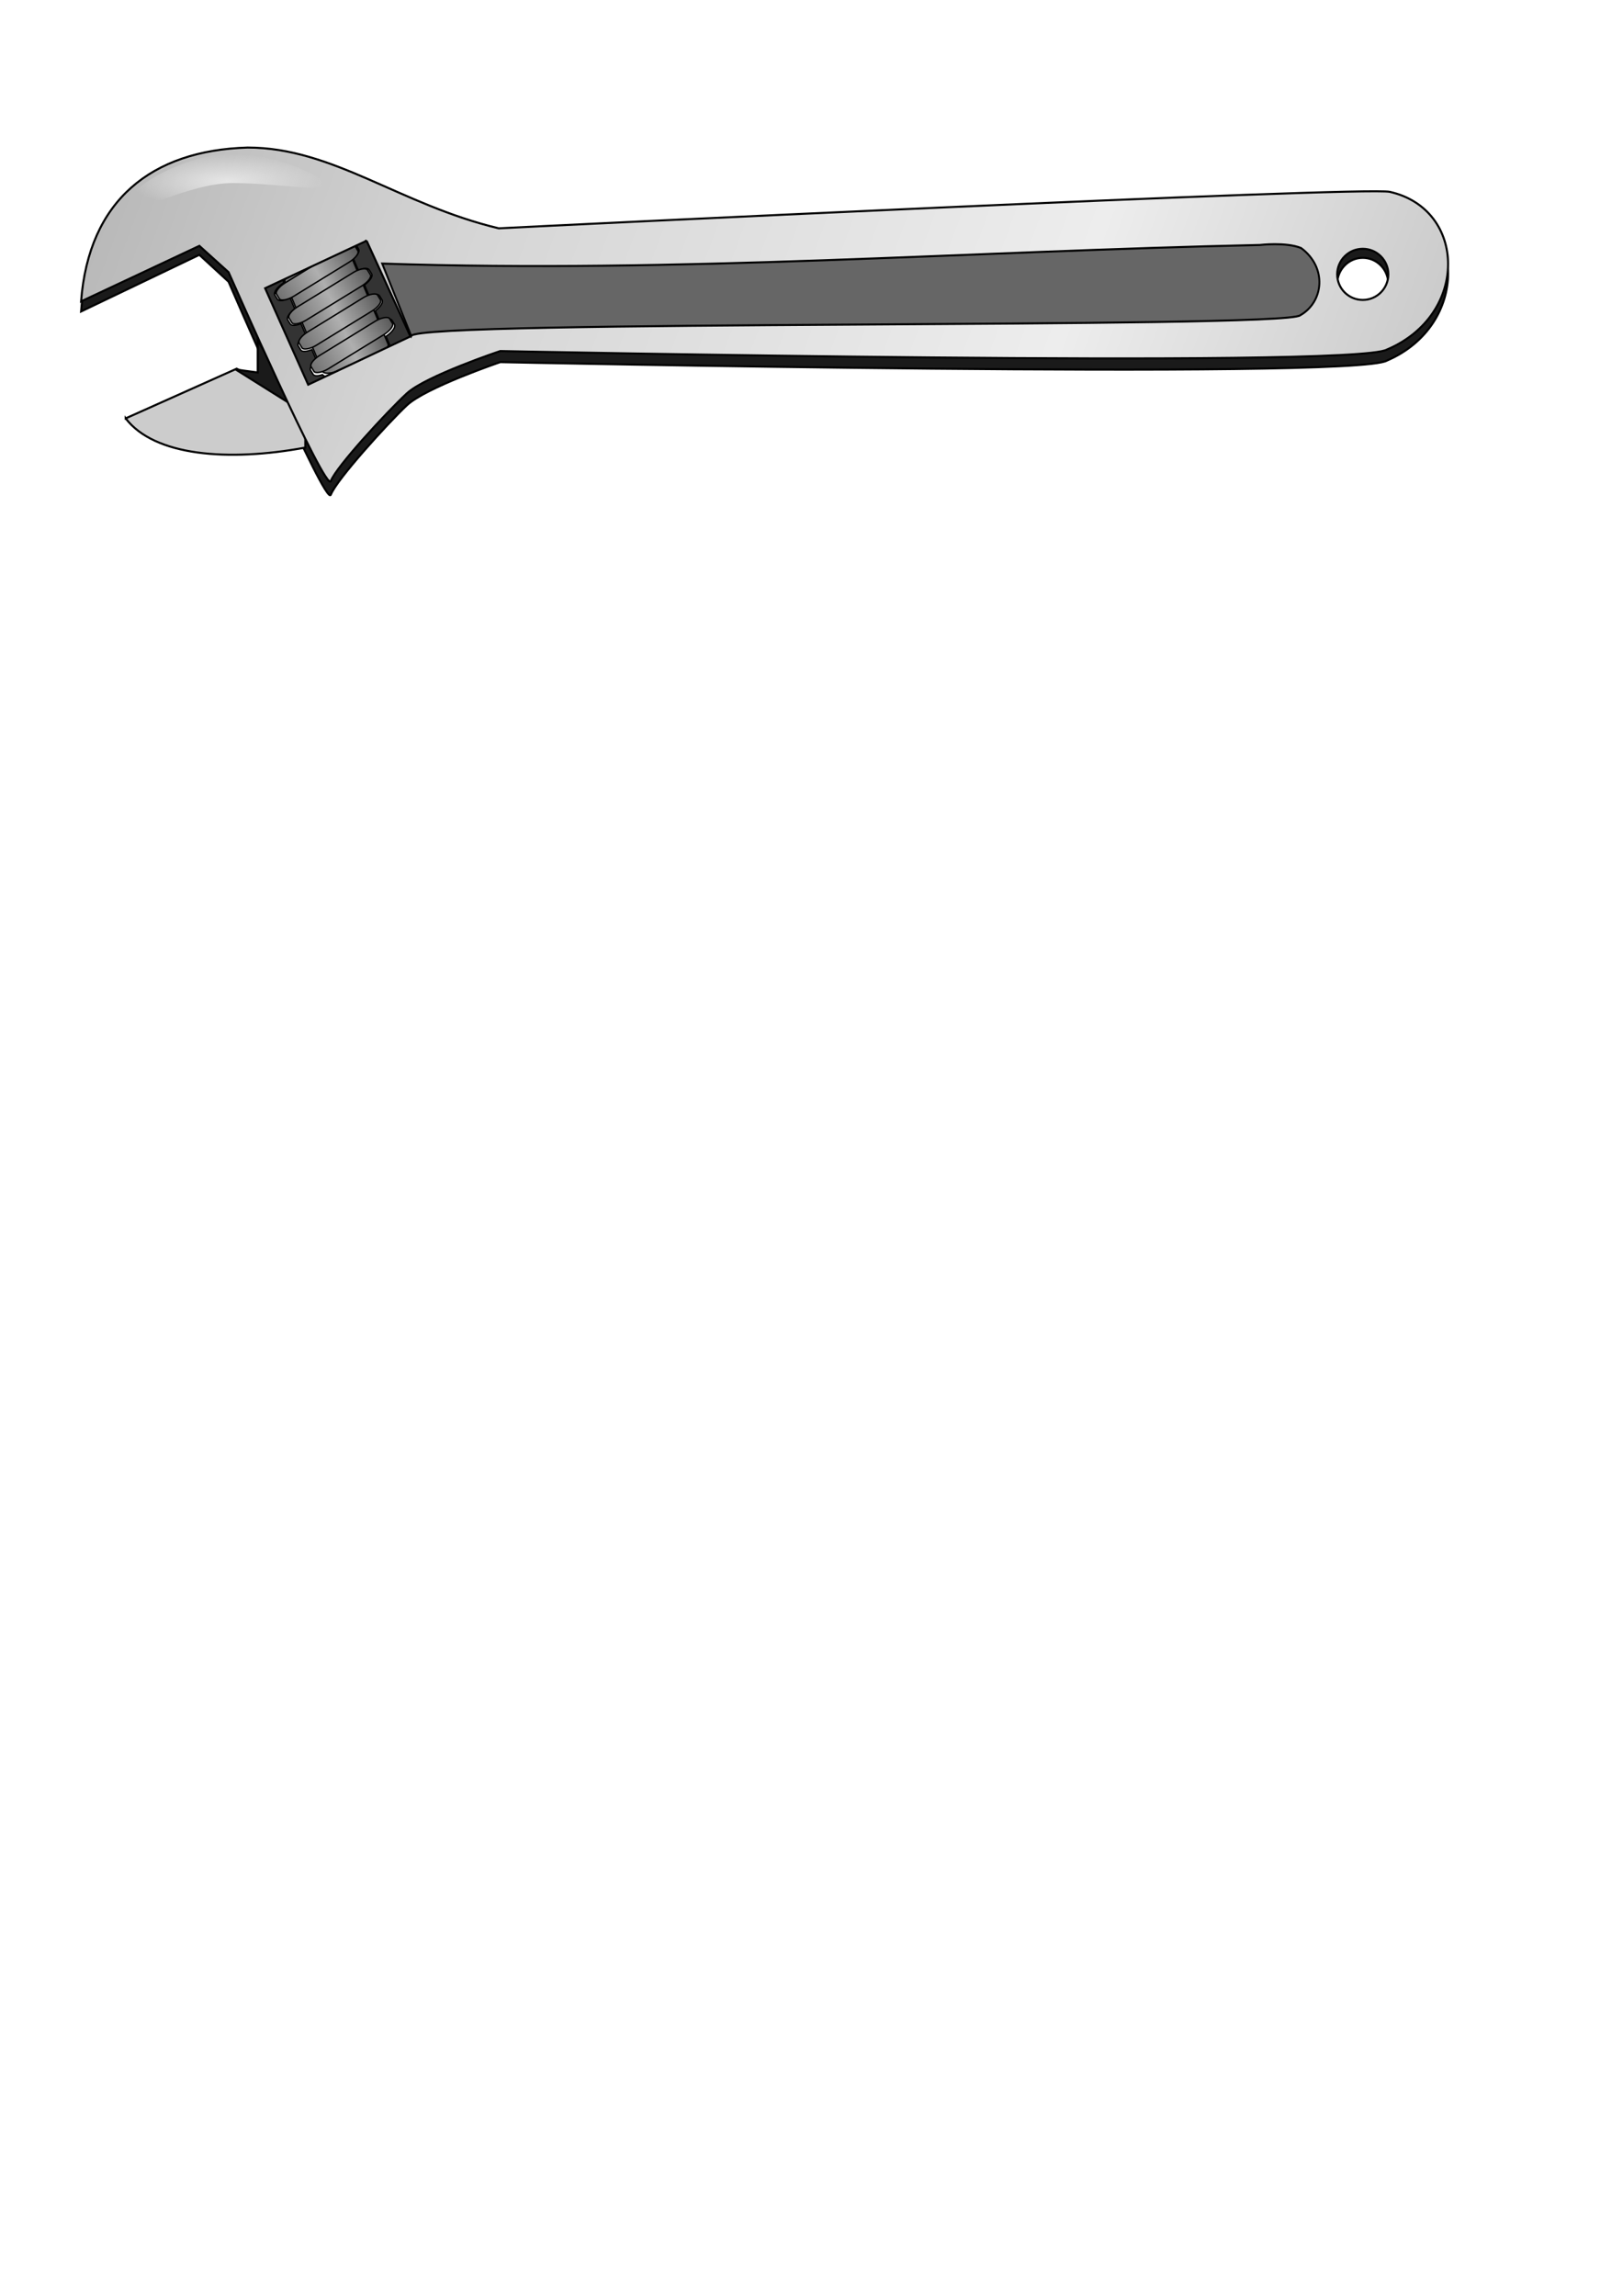
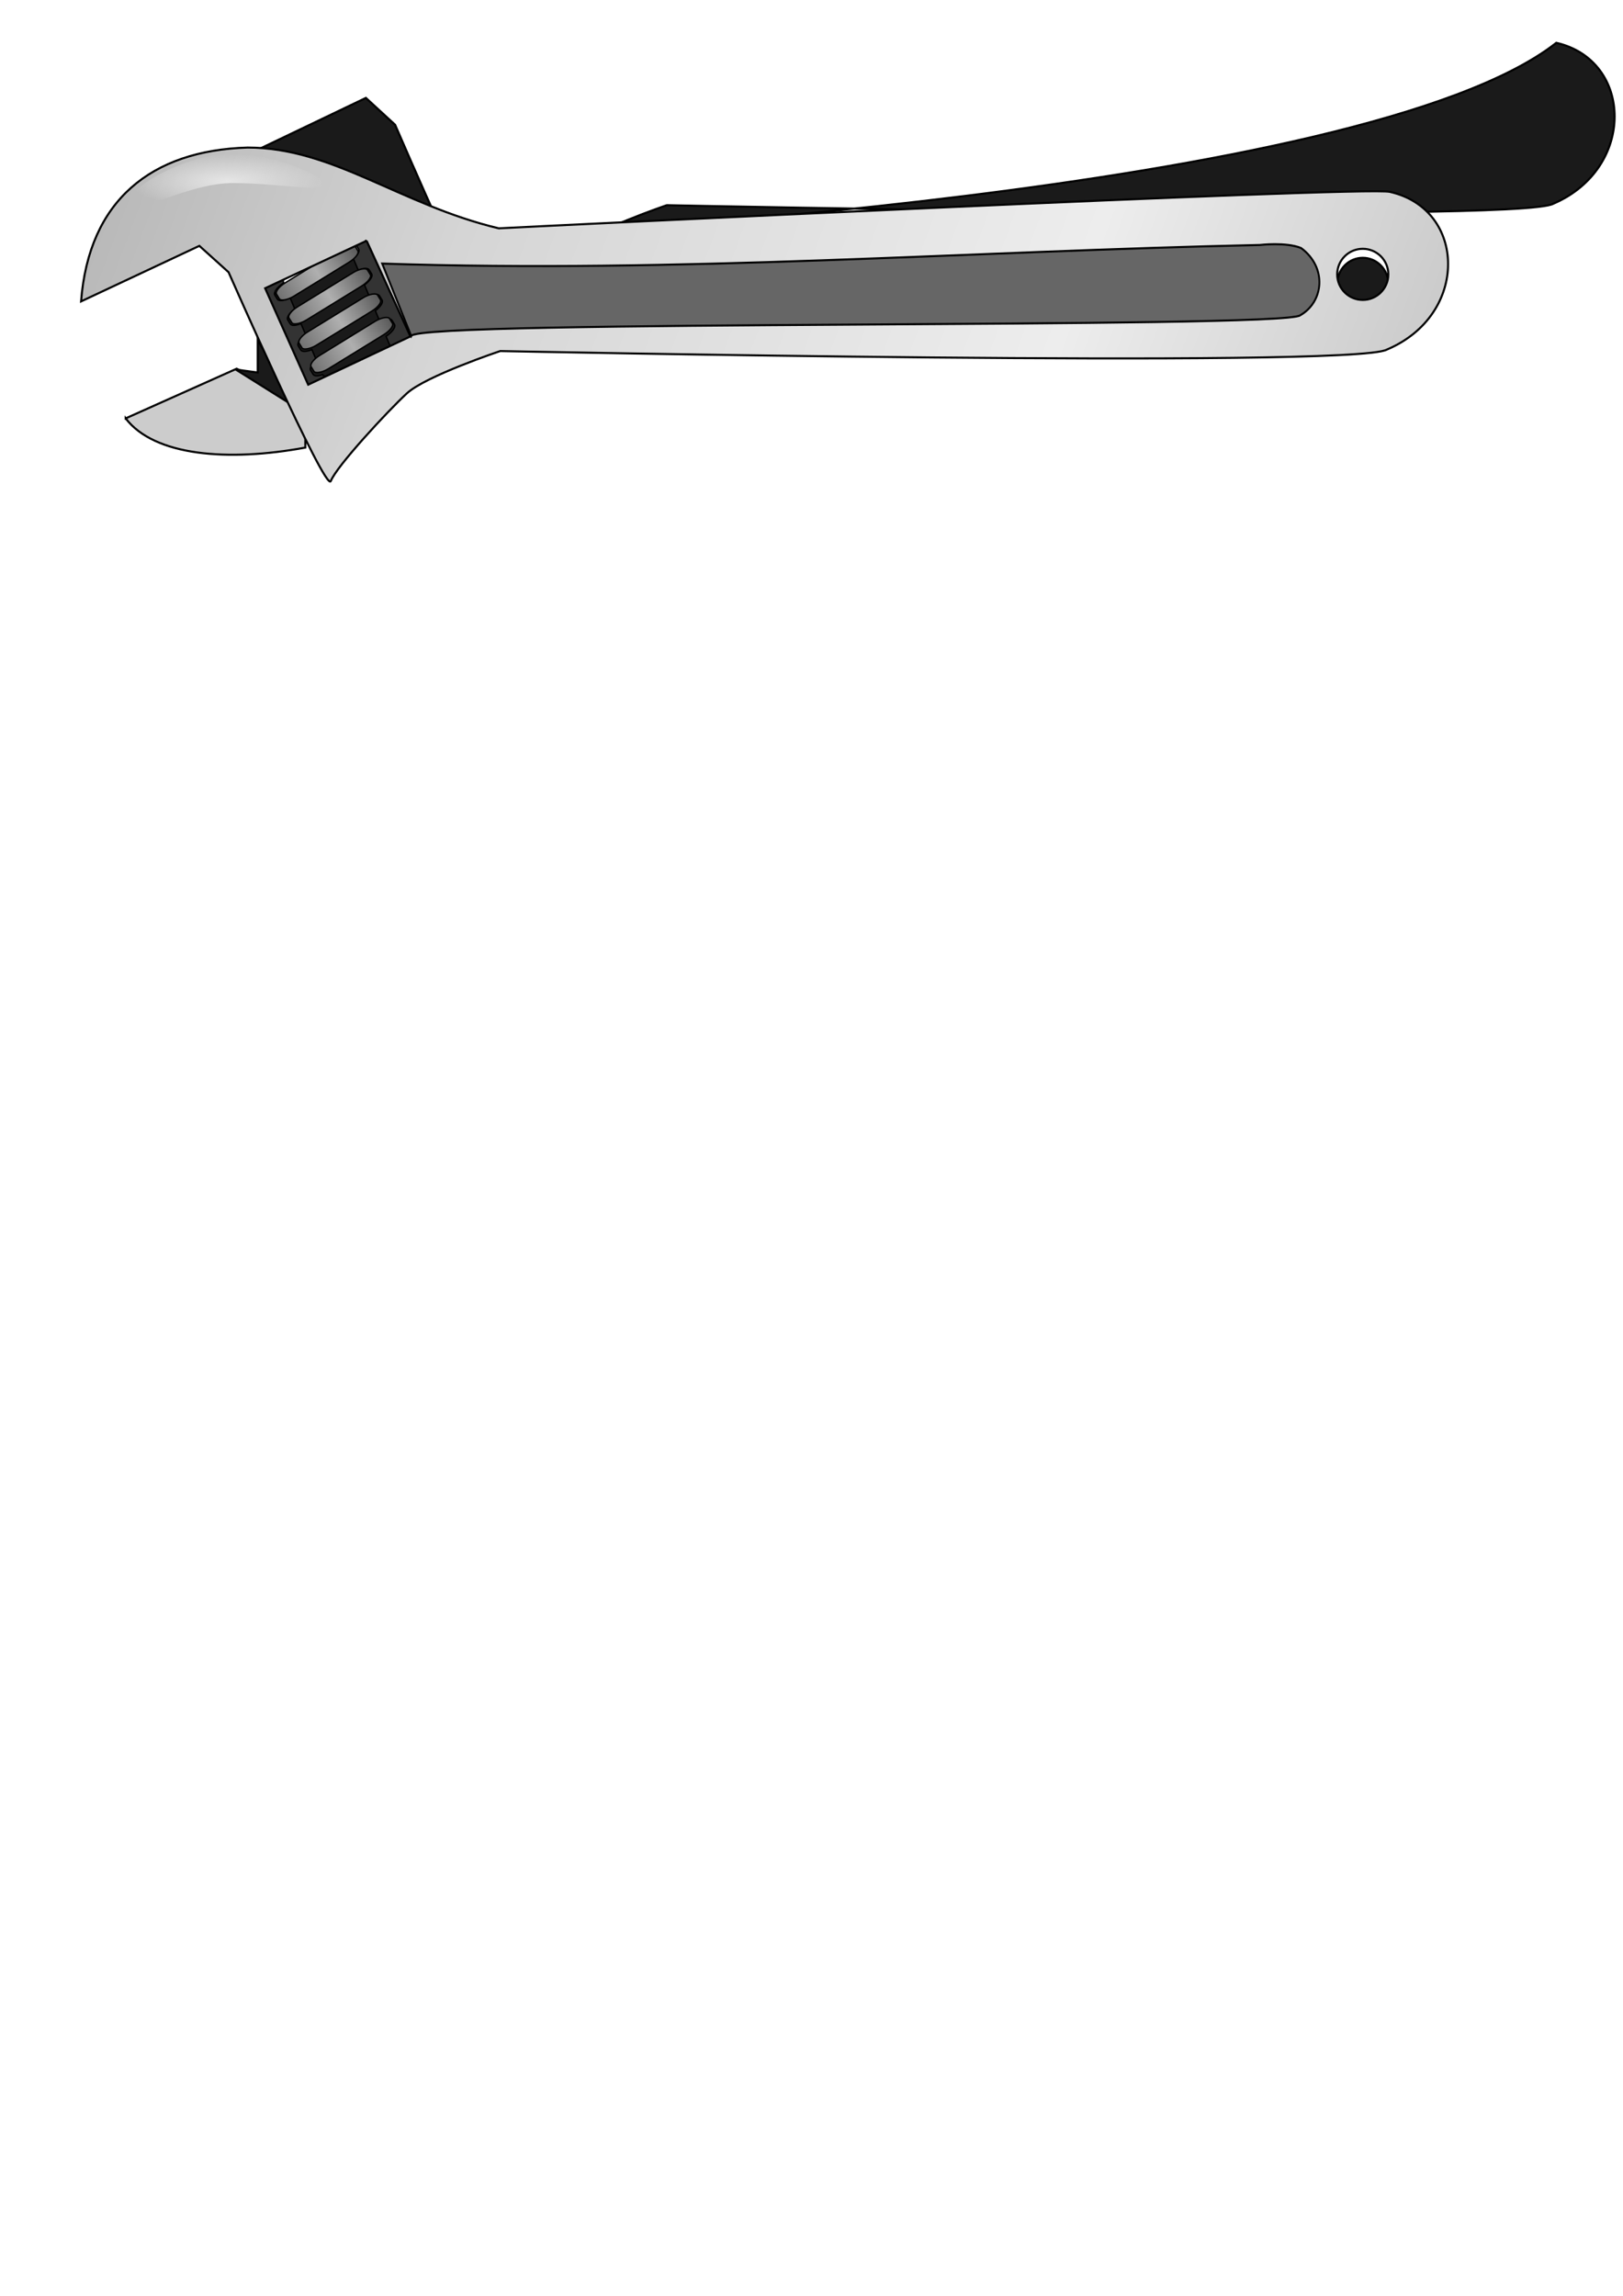
<svg xmlns="http://www.w3.org/2000/svg" xmlns:ns1="http://www.inkscape.org/namespaces/inkscape" xmlns:ns2="http://sodipodi.sourceforge.net/DTD/sodipodi-0.dtd" xmlns:xlink="http://www.w3.org/1999/xlink" ns1:version="0.47 r22583" version="1.1" id="svg2" height="297mm" width="210mm" ns2:docname="Clef    molette.svg" ns1:export-filename="/home/olivier/Images/Creations/Svg/Clef    molette.png" ns1:export-xdpi="330" ns1:export-ydpi="330">
  <title id="title4189">Clef    molette</title>
  <defs id="defs4">
    <linearGradient ns1:collect="always" id="linearGradient4079">
      <stop style="stop-color:#e6e6e6;stop-opacity:1;" offset="0" id="stop4081" />
      <stop style="stop-color:#e6e6e6;stop-opacity:0;" offset="1" id="stop4083" />
    </linearGradient>
    <linearGradient id="linearGradient4047">
      <stop style="stop-color:#b1b1b1;stop-opacity:1;" offset="0" id="stop4049" />
      <stop id="stop4055" offset="0.318" style="stop-color:#d5d5d5;stop-opacity:1;" />
      <stop style="stop-color:#ededed;stop-opacity:1;" offset="0.75" id="stop4057" />
      <stop style="stop-color:#cbcbcb;stop-opacity:1;" offset="1" id="stop4051" />
    </linearGradient>
    <linearGradient id="linearGradient3689">
      <stop style="stop-color:#717171;stop-opacity:1;" offset="0" id="stop3691" />
      <stop id="stop3703" offset="0.5" style="stop-color:#afafaf;stop-opacity:1;" />
      <stop style="stop-color:#5a5a5a;stop-opacity:1;" offset="1" id="stop3693" />
    </linearGradient>
    <filter id="filter3805" ns1:label="Inner Shadow" ns1:menu="Shadows and Glows" ns1:menu-tooltip="Adds a colorizable drop shadow inside" color-interpolation-filters="sRGB">
      <feGaussianBlur id="feGaussianBlur3807" stdDeviation="4" result="result8" />
      <feOffset id="feOffset3809" dx="4" dy="4" result="result11" />
      <feComposite id="feComposite3811" in2="result11" result="result6" in="SourceGraphic" operator="in" />
      <feFlood id="feFlood3813" result="result10" in="result6" flood-opacity="1" flood-color="rgb(0,0,0)" />
      <feBlend id="feBlend3815" in2="result10" mode="normal" in="result6" result="result12" />
      <feComposite id="feComposite3817" in2="SourceGraphic" result="result2" operator="in" />
    </filter>
    <filter id="filter4041" ns1:label="Cross-smooth" ns1:menu="Blurs" ns1:menu-tooltip="Blur inner borders and intersections" color-interpolation-filters="sRGB">
      <feGaussianBlur id="feGaussianBlur4043" stdDeviation="3" />
      <feColorMatrix id="feColorMatrix4045" result="fbSourceGraphic" values="1 0 0 0 0 0 1 0 0 0 0 0 1 0 0 0 0 0 6 -2.5 " />
    </filter>
    <filter ns1:collect="always" id="filter4091" x="-0.059" width="1.118" y="-0.209" height="1.419">
      <feGaussianBlur ns1:collect="always" stdDeviation="2.353" id="feGaussianBlur4093" />
    </filter>
    <linearGradient ns1:collect="always" xlink:href="#linearGradient3689" id="linearGradient4112" gradientUnits="userSpaceOnUse" x1="27.028" y1="307.911" x2="58.53" y2="307.911" />
    <linearGradient ns1:collect="always" xlink:href="#linearGradient3689" id="linearGradient4114" gradientUnits="userSpaceOnUse" x1="-23.849" y1="303.008" x2="17.063" y2="303.008" />
    <linearGradient ns1:collect="always" xlink:href="#linearGradient3689" id="linearGradient4116" gradientUnits="userSpaceOnUse" x1="-23.026" y1="291.063" x2="17.885" y2="291.063" />
    <linearGradient ns1:collect="always" xlink:href="#linearGradient3689" id="linearGradient4118" gradientUnits="userSpaceOnUse" gradientTransform="translate(-1.474,0.352)" x1="-24.407" y1="314.523" x2="16.505" y2="314.523" />
    <linearGradient ns1:collect="always" xlink:href="#linearGradient3689" id="linearGradient4120" gradientUnits="userSpaceOnUse" gradientTransform="translate(-0.14,1.591)" x1="-26.686" y1="324.98" x2="14.226" y2="324.98" />
    <linearGradient ns1:collect="always" xlink:href="#linearGradient4047" id="linearGradient4122" gradientUnits="userSpaceOnUse" x1="269.152" y1="-3.606" x2="903.308" y2="233.104" />
    <radialGradient ns1:collect="always" xlink:href="#linearGradient4079" id="radialGradient4124" gradientUnits="userSpaceOnUse" gradientTransform="matrix(1,0,0,0.283,0,17.514)" cx="195.165" cy="24.416" fx="195.165" fy="24.416" r="47.693" />
    <filter id="filter4154" ns1:label="Drop shadow" width="1.5" height="1.5" x="-.25" y="-.25">
      <feGaussianBlur id="feGaussianBlur4156" in="SourceAlpha" stdDeviation="2,000000" result="blur" />
      <feColorMatrix id="feColorMatrix4158" result="bluralpha" type="matrix" values="1 0 0 0 0 0 1 0 0 0 0 0 1 0 0 0 0 0 0,500000 0 " />
      <feOffset id="feOffset4160" in="bluralpha" dx="10,000000" dy="10,000000" result="offsetBlur" />
      <feMerge id="feMerge4162">
        <feMergeNode id="feMergeNode4164" in="offsetBlur" />
        <feMergeNode id="feMergeNode4166" in="SourceGraphic" />
      </feMerge>
    </filter>
  </defs>
  <ns2:namedview id="base" pagecolor="#ffffff" bordercolor="#666666" borderopacity="1.0" ns1:pageopacity="0.0" ns1:pageshadow="2" ns1:zoom="0.7" ns1:cx="514.93398" ns1:cy="979.08396" ns1:document-units="px" ns1:current-layer="layer1" showgrid="false" ns1:window-width="1680" ns1:window-height="975" ns1:window-x="0" ns1:window-y="24" ns1:window-maximized="1" />
  <g ns1:label="Calque 1" ns1:groupmode="layer" id="layer1">
    <g id="g3713" transform="translate(110.714,-62.857)" />
    <g id="g4095" transform="translate(-230,2.857)" style="filter:url(#filter4154)">
-       <path style="fill:#1a1a1a;stroke:#000000;stroke-width:1.01px;stroke-linecap:butt;stroke-linejoin:miter;stroke-opacity:1;filter:url(#filter4041)" d="m 351.089,72.708 c -47.036,1.418 -77.665,26.348 -81.438,76.723 l 57.844,-27.699 14.281,13.133 c 0,0 47.648,110.423 50,104.168 2.755,-7.327 27.871,-34.958 37.156,-43.701 9.286,-8.743 45.719,-21.133 45.719,-21.133 0,0 417.134,8.738 433.562,-0.733 40.312,-17.316 39.074,-70.039 1.438,-78.667 C 897.17,91.936 486.076,112.269 473.933,112.998 425.555,101.228 392.837,72.706 351.089,72.708 z m 58.188,46.474 21.438,47.717 -50,24.066 -21.062,-48.099 49.625,-23.683 z m 487.156,4.016 c 6.904,0 12.5,5.708 12.5,12.75 0,7.042 -5.596,12.75 -12.5,12.75 -6.904,0 -12.5,-5.708 -12.5,-12.75 0,-7.042 5.596,-12.75 12.5,-12.75 z" id="path4039" ns2:nodetypes="ccccssccsccccccccsssc" />
+       <path style="fill:#1a1a1a;stroke:#000000;stroke-width:1.01px;stroke-linecap:butt;stroke-linejoin:miter;stroke-opacity:1;filter:url(#filter4041)" d="m 351.089,72.708 l 57.844,-27.699 14.281,13.133 c 0,0 47.648,110.423 50,104.168 2.755,-7.327 27.871,-34.958 37.156,-43.701 9.286,-8.743 45.719,-21.133 45.719,-21.133 0,0 417.134,8.738 433.562,-0.733 40.312,-17.316 39.074,-70.039 1.438,-78.667 C 897.17,91.936 486.076,112.269 473.933,112.998 425.555,101.228 392.837,72.706 351.089,72.708 z m 58.188,46.474 21.438,47.717 -50,24.066 -21.062,-48.099 49.625,-23.683 z m 487.156,4.016 c 6.904,0 12.5,5.708 12.5,12.75 0,7.042 -5.596,12.75 -12.5,12.75 -6.904,0 -12.5,-5.708 -12.5,-12.75 0,-7.042 5.596,-12.75 12.5,-12.75 z" id="path4039" ns2:nodetypes="ccccssccsccccccccsssc" />
      <g style="stroke:#000000;stroke-width:0.636;stroke-miterlimit:4;stroke-opacity:1;stroke-dasharray:none" transform="matrix(1.1,0,0,1.1,-30.878,-16.218)" id="g3775">
        <path style="fill:#333333;stroke:#000000;stroke-width:0.636;stroke-linecap:butt;stroke-linejoin:miter;stroke-miterlimit:4;stroke-opacity:1;stroke-dasharray:none" d="m 400.66,117.404 -6.452,3.08 c 0.598,0.054 1.07,0.214 1.297,0.584 l 1.102,1.816 c 0.575,0.936 -0.425,2.615 -2.334,4.247 l 2.14,5.09 c 2.303,-0.954 4.291,-1.061 4.863,-0.13 l 1.102,1.783 c 0.653,1.062 -0.741,3.116 -3.177,4.928 l 2.075,4.928 c 2.217,-0.879 4.08,-0.969 4.636,-0.065 l 1.102,1.816 c 0.638,1.038 -0.652,3.017 -2.983,4.798 l 1.945,4.669 c 2.566,-1.2 4.824,-1.435 5.447,-0.421 l 1.102,1.783 c 0.704,1.145 -0.931,3.446 -3.728,5.349 l 1.783,4.215 c 0.064,0.151 0.076,0.313 0.065,0.486 l 0.551,1.329 10.602,-4.863 -21.139,-45.422 z m -35.242,16.762 -12.515,5.965 19.582,45.389 9.564,-4.409 -0.811,-1.913 c -0.311,-0.128 -0.573,-0.286 -0.713,-0.519 -1.995,0.699 -3.636,0.706 -4.15,-0.13 l -1.102,-1.783 c -0.597,-0.971 0.507,-2.786 2.561,-4.474 l -2.01,-4.766 c -2.359,1.003 -4.377,1.11 -4.96,0.162 l -1.102,-1.783 c -0.665,-1.082 0.753,-3.189 3.275,-5.025 l -2.075,-4.896 c -2.279,0.932 -4.198,1.053 -4.766,0.13 l -1.102,-1.783 c -0.647,-1.052 0.722,-3.097 3.112,-4.896 l -2.043,-4.863 c -2.671,1.307 -5.062,1.566 -5.706,0.519 l -1.102,-1.783 c -0.722,-1.174 1.026,-3.549 3.955,-5.479 l -0.13,-0.324 c -0.369,-0.876 0.565,-2.153 2.237,-3.339 z" id="path3675" />
        <g style="stroke:#000000;stroke-width:0.636;stroke-miterlimit:4;stroke-opacity:1;stroke-dasharray:none" transform="translate(227.857,-116.071)" id="g3730">
-           <rect style="color:#000000;fill:url(#linearGradient4112);fill-opacity:1;fill-rule:nonzero;stroke:#000000;stroke-width:0.636;stroke-miterlimit:4;stroke-opacity:1;stroke-dasharray:none;marker:none;visibility:visible;display:inline;overflow:visible;enable-background:accumulate" id="rect3732" width="31.502" height="47.866" x="27.028" y="283.978" rx="5.911" ry="2.254" transform="matrix(0.922,-0.388,0.388,0.922,0,0)" />
          <rect style="color:#000000;fill:url(#linearGradient4114);fill-opacity:1;fill-rule:nonzero;stroke:#000000;stroke-width:0.636;stroke-miterlimit:4;stroke-opacity:1;stroke-dasharray:none;marker:none;visibility:visible;display:inline;overflow:visible;enable-background:accumulate" id="rect3734" width="40.911" height="7.071" x="-23.849" y="299.472" ry="2.296" rx="5.969" transform="matrix(0.852,-0.524,0.524,0.852,0,0)" />
          <rect transform="matrix(0.852,-0.524,0.524,0.852,0,0)" rx="5.969" ry="2.296" y="287.527" x="-23.026" height="7.071" width="40.911" id="rect3736" style="color:#000000;fill:url(#linearGradient4116);fill-opacity:1;fill-rule:nonzero;stroke:#000000;stroke-width:0.636;stroke-miterlimit:4;stroke-opacity:1;stroke-dasharray:none;marker:none;visibility:visible;display:inline;overflow:visible;enable-background:accumulate" />
          <rect transform="matrix(0.852,-0.524,0.524,0.852,0,0)" rx="5.969" ry="2.296" y="311.339" x="-25.88" height="7.071" width="40.911" id="rect3738" style="color:#000000;fill:url(#linearGradient4118);fill-opacity:1;fill-rule:nonzero;stroke:#000000;stroke-width:0.636;stroke-miterlimit:4;stroke-opacity:1;stroke-dasharray:none;marker:none;visibility:visible;display:inline;overflow:visible;enable-background:accumulate" />
          <rect style="color:#000000;fill:url(#linearGradient4120);fill-opacity:1;fill-rule:nonzero;stroke:#000000;stroke-width:0.636;stroke-miterlimit:4;stroke-opacity:1;stroke-dasharray:none;marker:none;visibility:visible;display:inline;overflow:visible;enable-background:accumulate" id="rect3740" width="40.911" height="7.071" x="-26.825" y="323.035" ry="2.296" rx="5.969" transform="matrix(0.852,-0.524,0.524,0.852,0,0)" />
        </g>
      </g>
      <g transform="translate(14.867,17.111)" id="g3799">
        <path style="fill:#cccccc;stroke:#000000;stroke-width:1px;stroke-linecap:butt;stroke-linejoin:miter;stroke-opacity:1" d="m 276.585,184.593 54.286,-24.286 33.571,17.143 0,21.429 c -37.837,7.017 -73.849,4.084 -87.857,-14.286 z" id="path2894" ns2:nodetypes="ccccc" />
        <path style="fill:#1a1a1a;stroke:#000000;stroke-width:1px;stroke-linecap:butt;stroke-linejoin:miter;stroke-opacity:1" d="m 341.166,146.44 0,15.714 -10.714,-1.429 30.714,19.286 -20,-33.571 z" id="path2892" />
      </g>
      <path ns2:nodetypes="ccccssccsccccccccsssc" id="path2890" d="m 351.089,69.29 c -47.036,1.391 -77.665,25.831 -81.438,75.219 l 57.844,-27.156 14.281,12.875 c 0,0 47.648,108.258 50,102.125 2.755,-7.183 27.871,-34.272 37.156,-42.844 9.286,-8.571 45.719,-20.719 45.719,-20.719 0,0 417.134,8.567 433.562,-0.719 40.312,-16.977 39.074,-68.666 1.438,-77.125 C 897.17,88.141 486.076,108.076 473.933,108.79 425.555,97.252 392.837,69.288 351.089,69.29 z m 58.188,45.563 21.438,46.781 -50,23.594 -21.062,-47.156 49.625,-23.219 z m 487.156,3.938 c 6.904,0 12.5,5.596 12.5,12.5 0,6.904 -5.596,12.5 -12.5,12.5 -6.904,0 -12.5,-5.596 -12.5,-12.5 0,-6.904 5.596,-12.5 12.5,-12.5 z" style="fill:url(#linearGradient4122);fill-opacity:1;stroke:#000000;stroke-width:1px;stroke-linecap:butt;stroke-linejoin:miter;stroke-opacity:1" />
      <path transform="matrix(0.907,0,0,1.001,36.717,-0.118)" ns2:nodetypes="cccccc" id="path3803" d="m 415.173,122.012 c 160.363,4.802 315.511,-6.041 473.256,-9.091 0,0 14.142,-1.515 22.223,1.515 14.221,9.57 12.135,26.319 -0.505,32.83 -8.96,6.763 -475.845,1.999 -479.317,10.102 L 415.173,122.012 z" style="fill:#666666;stroke:#000000;stroke-width:1px;stroke-linecap:butt;stroke-linejoin:miter;stroke-opacity:1;filter:url(#filter3805)" />
      <path ns2:nodetypes="csssc" d="m 242.857,25.934 c 0,3.945 -23.143,-0.714 -44.643,-0.714 -21.5,0 -48.757,15.749 -50.357,12.143 -4.286,-9.659 28.143,-26.429 49.643,-26.429 21.5,0 45.357,11.055 45.357,15 z" style="color:#000000;fill:url(#radialGradient4124);fill-opacity:1;fill-rule:nonzero;stroke:none;stroke-width:0.7;marker:none;visibility:visible;display:inline;overflow:visible;filter:url(#filter4091);enable-background:accumulate" transform="translate(145.714,61.429)" id="path4059" />
    </g>
  </g>
</svg>